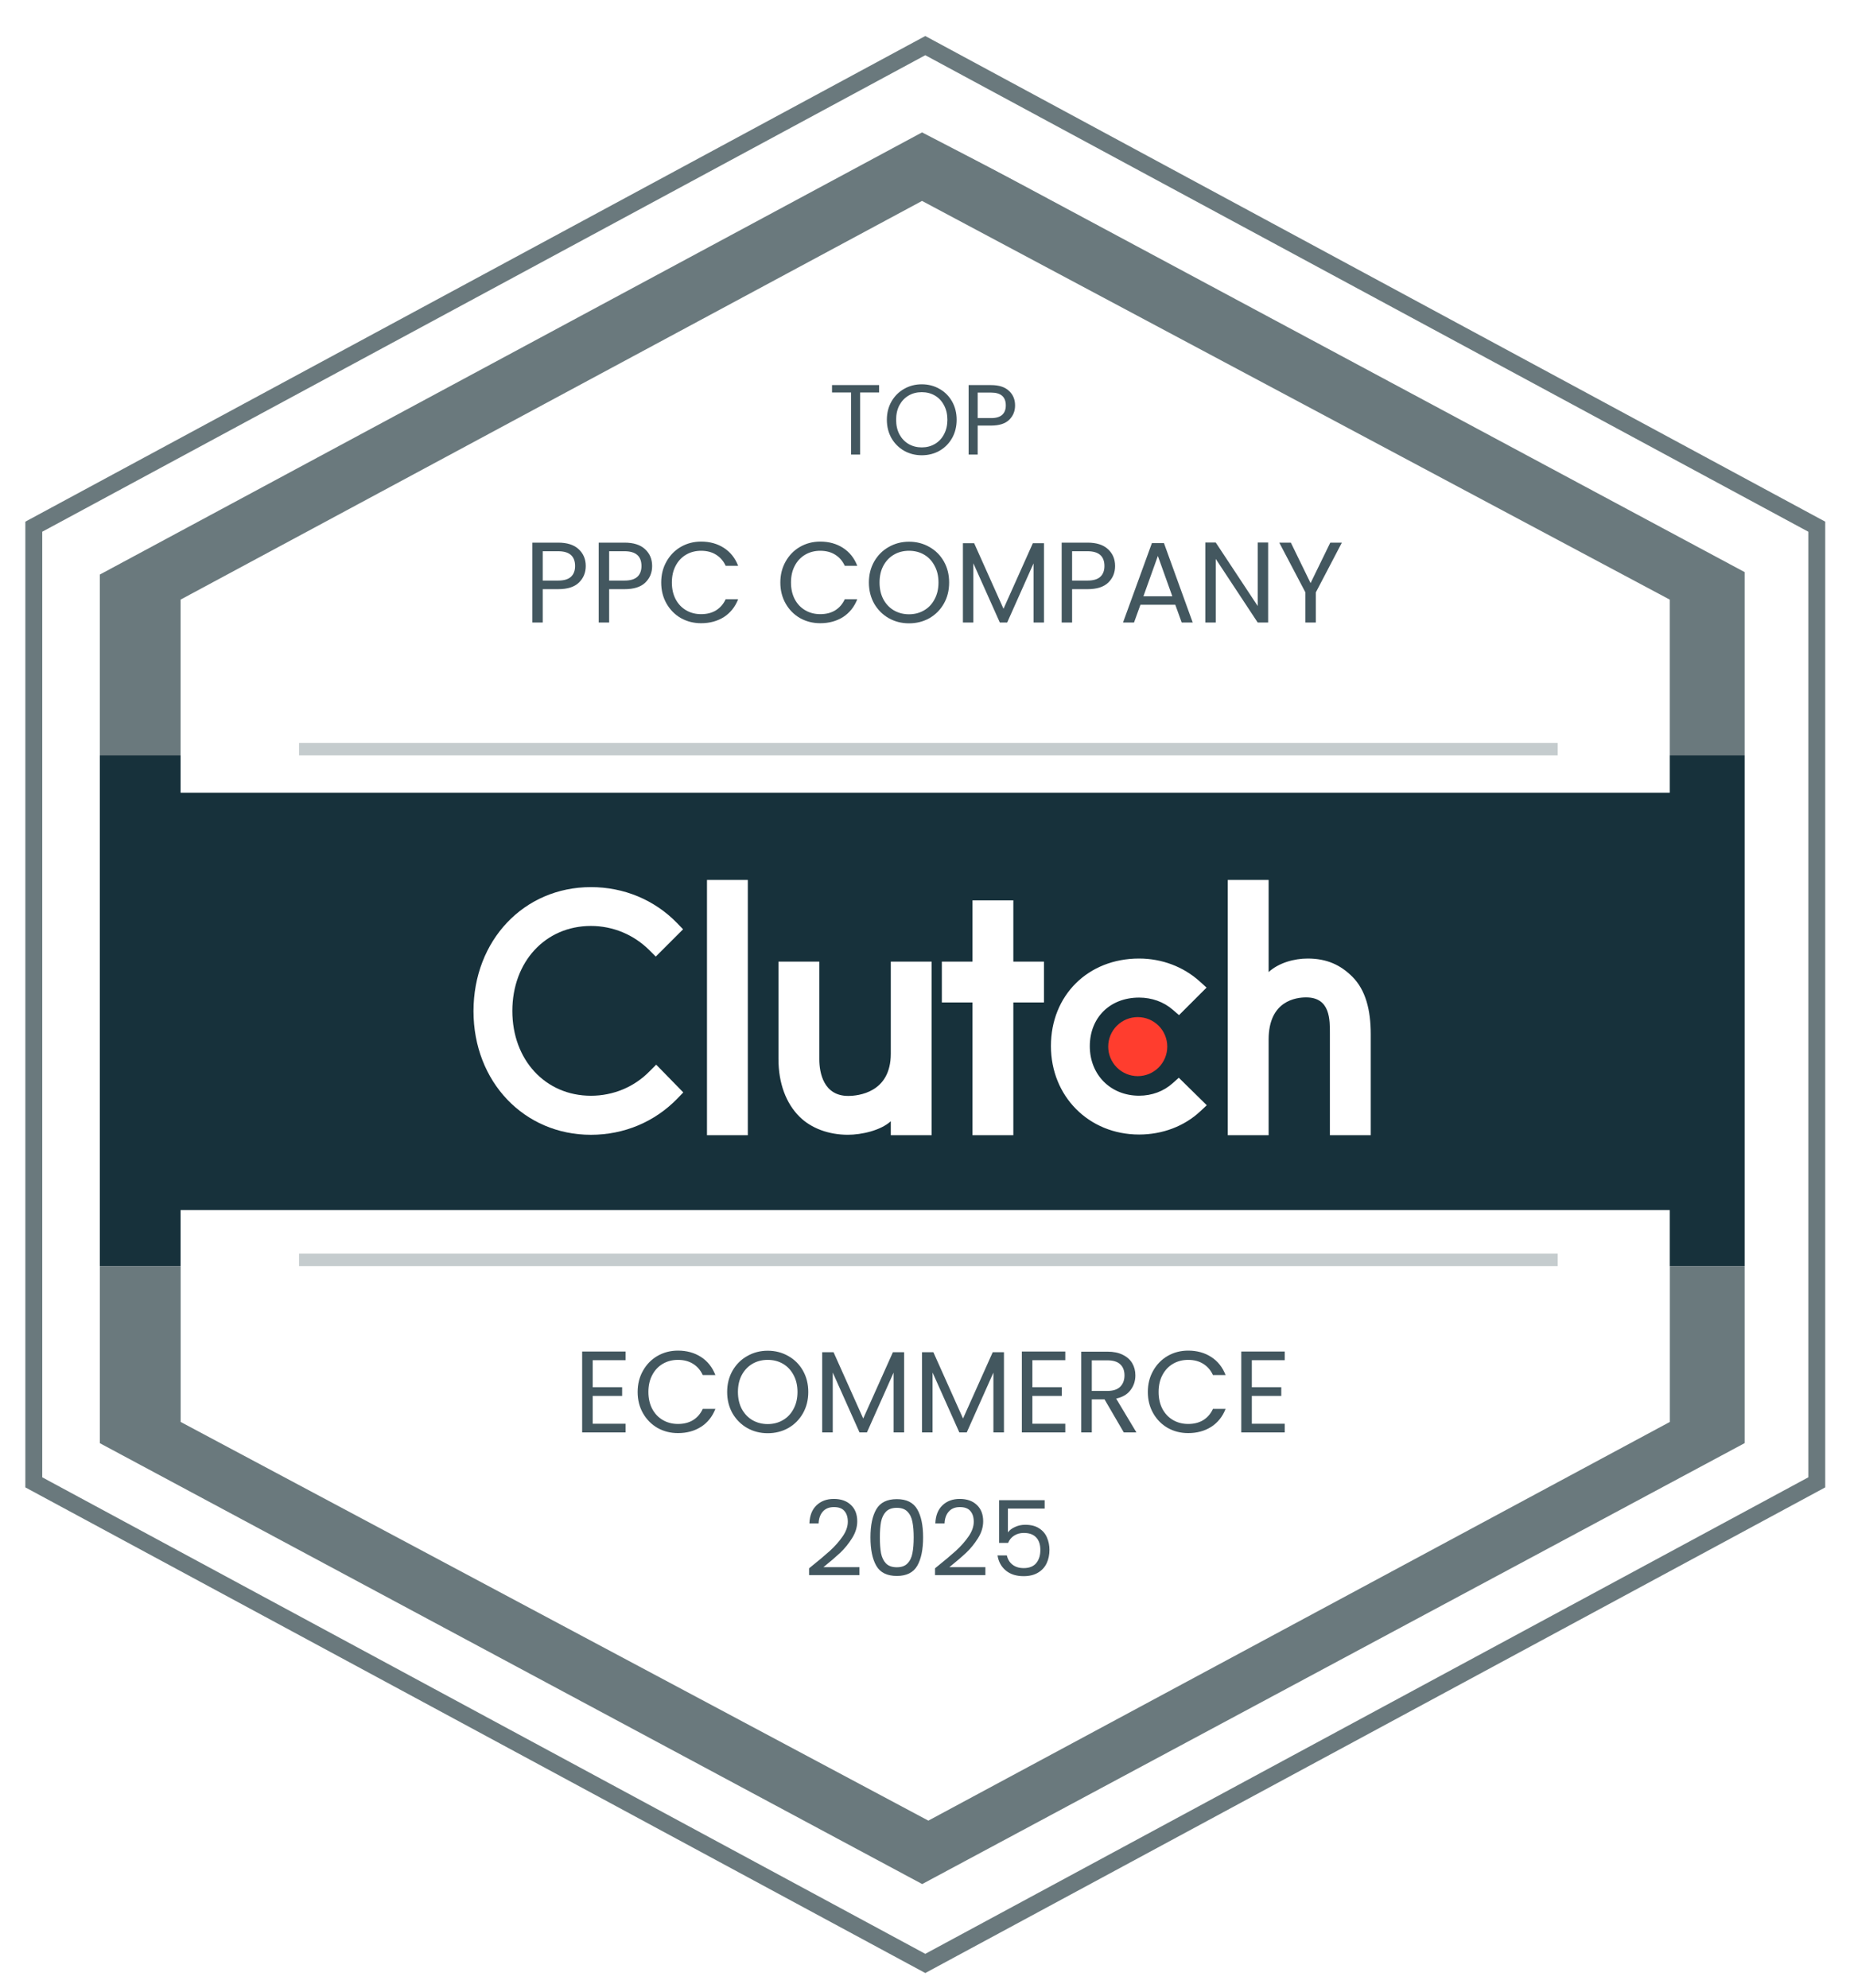
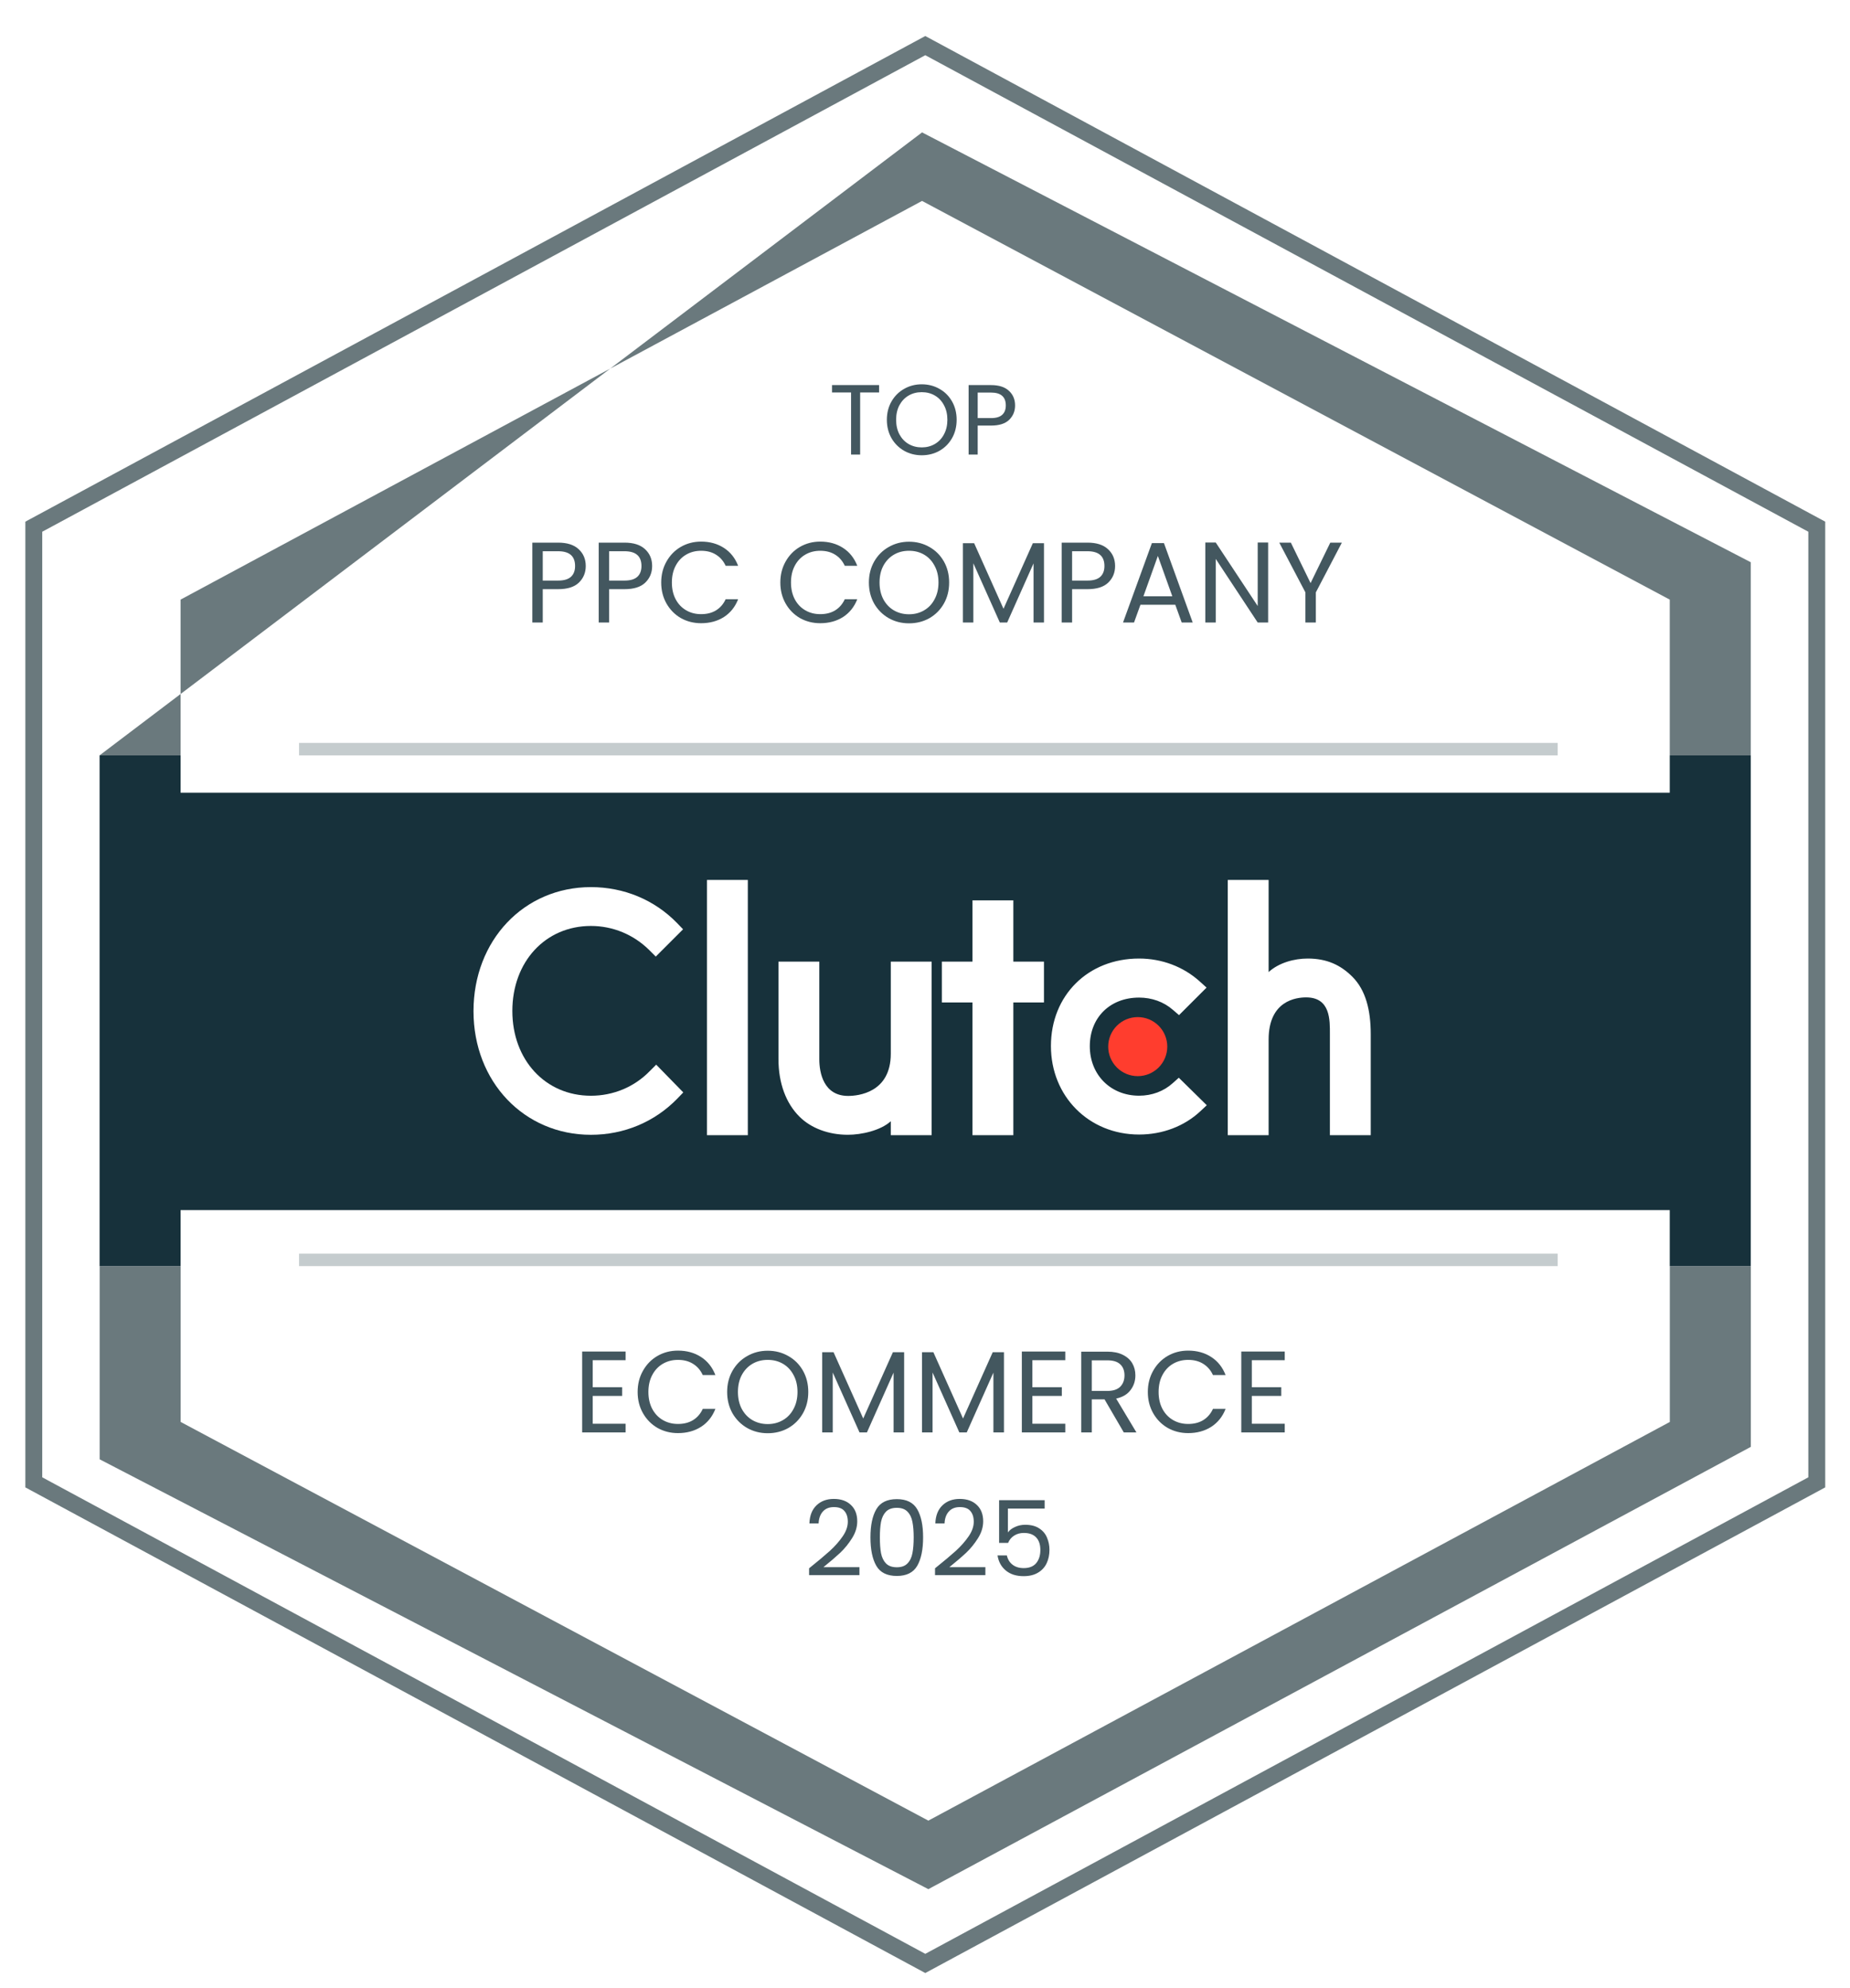
<svg xmlns="http://www.w3.org/2000/svg" width="201" height="216" viewBox="0 0 201 216" fill="none">
  <g clip-path="url(#clip0_2228_6719)">
    <mask id="mask0_2228_6719" style="mask-type:luminance" maskUnits="userSpaceOnUse" x="0" y="0" width="201" height="216">
      <path d="M200.382 0.602H0V215.877H200.382V0.602Z" fill="white" />
    </mask>
    <g mask="url(#mask0_2228_6719)">
      <g filter="url(#filter0_d_2228_6719)">
        <path d="M100.195 8.727L6.773 58.822V158.336L100.195 208.431L193.616 158.336V58.822L100.195 8.727Z" fill="white" />
-         <path d="M100.18 20.916L19.621 64.241V81.165H10.82V61.533L100.18 13.469L190.216 60.179V81.165H181.416V64.241L100.18 20.916Z" fill="#6A797D" />
+         <path d="M100.18 20.916L19.621 64.241V81.165H10.82L100.18 13.469L190.216 60.179V81.165H181.416V64.241L100.18 20.916Z" fill="#6A797D" />
        <path d="M100.864 196.929L181.423 153.604V136.68H190.224V156.312L100.864 204.376L10.828 157.665V136.68H19.629V153.604L100.864 196.929Z" fill="#6A797D" />
        <path d="M10.82 136.675V81.164H19.621V85.226H181.416V81.164H190.216V136.675H181.416V130.583H19.621V136.675H10.82Z" fill="#17313B" />
-         <path d="M100.195 8.727L6.773 58.822V158.336L100.195 208.431L193.616 158.336V58.822L100.195 8.727Z" stroke="white" stroke-width="8.124" />
        <path d="M100.531 4.039L3.672 56.318V160.168L100.531 212.447L197.39 160.168V56.318L100.531 4.039Z" stroke="#6A797D" stroke-width="1.836" />
        <path d="M76.812 94.703H81.25V122.44H76.812V94.703ZM96.783 113.592C96.783 117.837 93.214 118.175 92.152 118.175C89.499 118.175 89.017 115.692 89.017 114.195V103.579H84.579V114.172C84.579 116.802 85.404 118.972 86.851 120.419C88.129 121.698 90.044 122.397 92.119 122.397C93.59 122.397 95.674 121.939 96.783 120.926V122.44H101.221V103.579H96.783V113.592ZM110.097 96.922H105.659V103.579H102.33V108.017H105.659V122.44H110.097V108.017H113.425V103.579H110.097V96.922ZM127.401 116.801C126.435 117.669 125.159 118.151 123.759 118.151C120.672 118.151 118.406 115.884 118.406 112.772C118.406 109.66 120.6 107.489 123.759 107.489C125.135 107.489 126.435 107.947 127.426 108.816L128.099 109.395L131.091 106.404L130.343 105.728C128.582 104.138 126.244 103.246 123.758 103.246C118.21 103.246 114.182 107.249 114.182 112.749C114.182 118.225 118.307 122.371 123.758 122.371C126.291 122.371 128.653 121.479 130.391 119.864L131.115 119.188L128.076 116.199L127.401 116.801ZM146.932 105.223C145.653 103.945 144.156 103.246 142.081 103.246C140.61 103.246 138.943 103.704 137.834 104.716V94.703H133.396V122.44H137.834V112.05C137.834 107.805 140.849 107.468 141.911 107.468C144.564 107.468 144.491 109.952 144.491 111.447V122.44H148.929V111.471C148.929 108.841 148.379 106.671 146.932 105.223Z" fill="white" />
        <path d="M123.615 109.609C124.466 109.609 125.282 109.947 125.884 110.548C126.485 111.15 126.823 111.966 126.823 112.817C126.823 113.668 126.485 114.484 125.884 115.086C125.282 115.688 124.466 116.026 123.615 116.026C122.764 116.026 121.948 115.688 121.346 115.086C120.744 114.484 120.406 113.668 120.406 112.817C120.406 111.966 120.744 111.15 121.346 110.548C121.948 109.947 122.764 109.609 123.615 109.609Z" fill="#FF3D2E" />
        <path d="M70.596 115.478C68.909 117.215 66.616 118.156 64.204 118.156C59.261 118.156 55.666 114.272 55.666 108.943C55.666 103.588 59.261 99.705 64.204 99.705C66.593 99.705 68.86 100.645 70.573 102.358L71.247 103.033L74.214 100.067L73.563 99.391C71.103 96.858 67.775 95.484 64.204 95.484C56.921 95.484 51.445 101.273 51.445 108.966C51.445 116.636 56.945 122.4 64.204 122.4C67.799 122.4 71.127 121.003 73.587 118.47L74.238 117.794L71.296 114.779L70.596 115.478Z" fill="white" />
        <path d="M87.906 169.51C88.869 168.736 89.624 168.103 90.17 167.61C90.716 167.11 91.174 166.591 91.546 166.052C91.925 165.506 92.114 164.972 92.114 164.449C92.114 163.956 91.993 163.569 91.75 163.289C91.515 163.001 91.132 162.856 90.602 162.856C90.086 162.856 89.684 163.02 89.396 163.346C89.116 163.664 88.964 164.092 88.941 164.631H87.941C87.971 163.781 88.229 163.126 88.714 162.663C89.199 162.201 89.825 161.969 90.59 161.969C91.371 161.969 91.989 162.185 92.444 162.618C92.907 163.05 93.138 163.645 93.138 164.403C93.138 165.033 92.948 165.647 92.569 166.246C92.198 166.837 91.773 167.36 91.296 167.815C90.818 168.262 90.207 168.786 89.465 169.385H93.377V170.249H87.906V169.51ZM94.573 166.143C94.573 164.839 94.785 163.823 95.21 163.095C95.635 162.36 96.378 161.992 97.439 161.992C98.493 161.992 99.232 162.36 99.657 163.095C100.081 163.823 100.294 164.839 100.294 166.143C100.294 167.47 100.081 168.501 99.657 169.237C99.232 169.972 98.493 170.34 97.439 170.34C96.378 170.34 95.635 169.972 95.21 169.237C94.785 168.501 94.573 167.47 94.573 166.143ZM99.27 166.143C99.27 165.484 99.225 164.926 99.134 164.471C99.05 164.009 98.872 163.637 98.599 163.357C98.334 163.076 97.947 162.936 97.439 162.936C96.924 162.936 96.529 163.076 96.256 163.357C95.991 163.637 95.813 164.009 95.722 164.471C95.638 164.926 95.597 165.484 95.597 166.143C95.597 166.826 95.638 167.398 95.722 167.861C95.813 168.323 95.991 168.695 96.256 168.975C96.529 169.256 96.924 169.396 97.439 169.396C97.947 169.396 98.334 169.256 98.599 168.975C98.872 168.695 99.05 168.323 99.134 167.861C99.225 167.398 99.27 166.826 99.27 166.143ZM101.589 169.51C102.552 168.736 103.307 168.103 103.853 167.61C104.398 167.11 104.857 166.591 105.229 166.052C105.608 165.506 105.797 164.972 105.797 164.449C105.797 163.956 105.676 163.569 105.433 163.289C105.198 163.001 104.815 162.856 104.285 162.856C103.769 162.856 103.367 163.02 103.079 163.346C102.799 163.664 102.647 164.092 102.624 164.631H101.623C101.654 163.781 101.912 163.126 102.397 162.663C102.882 162.201 103.508 161.969 104.273 161.969C105.054 161.969 105.672 162.185 106.127 162.618C106.59 163.05 106.821 163.645 106.821 164.403C106.821 165.033 106.631 165.647 106.252 166.246C105.881 166.837 105.456 167.36 104.978 167.815C104.501 168.262 103.89 168.786 103.147 169.385H107.06V170.249H101.589V169.51ZM113.499 163.016H109.507V165.609C109.682 165.366 109.939 165.169 110.281 165.017C110.622 164.858 110.989 164.779 111.384 164.779C112.013 164.779 112.525 164.911 112.919 165.177C113.313 165.434 113.594 165.772 113.761 166.189C113.935 166.598 114.022 167.034 114.022 167.497C114.022 168.043 113.92 168.532 113.715 168.964C113.51 169.396 113.196 169.737 112.771 169.987C112.354 170.238 111.835 170.363 111.213 170.363C110.417 170.363 109.773 170.158 109.28 169.749C108.787 169.339 108.487 168.793 108.381 168.111H109.393C109.492 168.543 109.7 168.88 110.019 169.123C110.337 169.366 110.739 169.487 111.224 169.487C111.823 169.487 112.275 169.309 112.578 168.952C112.881 168.588 113.033 168.111 113.033 167.519C113.033 166.928 112.881 166.473 112.578 166.155C112.275 165.829 111.827 165.666 111.236 165.666C110.834 165.666 110.481 165.764 110.178 165.961C109.882 166.151 109.666 166.412 109.53 166.746H108.552V162.106H113.499V163.016Z" fill="#43575F" />
        <path d="M64.396 146.897V149.831H67.594V150.775H64.396V153.797H67.972V154.741H63.25V145.952H67.972V146.897H64.396ZM69.278 150.347C69.278 149.491 69.471 148.723 69.857 148.043C70.243 147.354 70.767 146.817 71.431 146.431C72.102 146.045 72.845 145.852 73.659 145.852C74.616 145.852 75.452 146.083 76.165 146.544C76.879 147.006 77.399 147.661 77.726 148.509H76.354C76.111 147.98 75.758 147.573 75.296 147.287C74.843 147.002 74.297 146.859 73.659 146.859C73.047 146.859 72.497 147.002 72.01 147.287C71.523 147.573 71.141 147.98 70.864 148.509C70.587 149.029 70.448 149.642 70.448 150.347C70.448 151.044 70.587 151.656 70.864 152.185C71.141 152.706 71.523 153.109 72.01 153.394C72.497 153.679 73.047 153.822 73.659 153.822C74.297 153.822 74.843 153.684 75.296 153.407C75.758 153.121 76.111 152.714 76.354 152.185H77.726C77.399 153.025 76.879 153.675 76.165 154.137C75.452 154.59 74.616 154.817 73.659 154.817C72.845 154.817 72.102 154.628 71.431 154.25C70.767 153.864 70.243 153.331 69.857 152.651C69.471 151.971 69.278 151.203 69.278 150.347ZM83.411 154.83C82.597 154.83 81.854 154.641 81.182 154.263C80.511 153.877 79.978 153.344 79.583 152.664C79.197 151.975 79.004 151.203 79.004 150.347C79.004 149.491 79.197 148.723 79.583 148.043C79.978 147.354 80.511 146.821 81.182 146.444C81.854 146.057 82.597 145.864 83.411 145.864C84.234 145.864 84.981 146.057 85.652 146.444C86.324 146.821 86.853 147.35 87.239 148.03C87.625 148.71 87.818 149.482 87.818 150.347C87.818 151.212 87.625 151.984 87.239 152.664C86.853 153.344 86.324 153.877 85.652 154.263C84.981 154.641 84.234 154.83 83.411 154.83ZM83.411 153.835C84.024 153.835 84.574 153.692 85.061 153.407C85.556 153.121 85.942 152.714 86.219 152.185C86.504 151.656 86.647 151.044 86.647 150.347C86.647 149.642 86.504 149.029 86.219 148.509C85.942 147.98 85.56 147.573 85.073 147.287C84.586 147.002 84.032 146.859 83.411 146.859C82.79 146.859 82.236 147.002 81.749 147.287C81.262 147.573 80.876 147.98 80.591 148.509C80.314 149.029 80.175 149.642 80.175 150.347C80.175 151.044 80.314 151.656 80.591 152.185C80.876 152.714 81.262 153.121 81.749 153.407C82.244 153.692 82.798 153.835 83.411 153.835ZM98.233 146.028V154.741H97.087V148.244L94.191 154.741H93.385L90.477 148.232V154.741H89.331V146.028H90.565L93.788 153.23L97.012 146.028H98.233ZM109.078 146.028V154.741H107.932V148.244L105.036 154.741H104.23L101.322 148.232V154.741H100.176V146.028H101.41L104.633 153.23L107.857 146.028H109.078ZM112.167 146.897V149.831H115.366V150.775H112.167V153.797H115.743V154.741H111.021V145.952H115.743V146.897H112.167ZM122.098 154.741L120.008 151.153H118.623V154.741H117.477V145.965H120.31C120.973 145.965 121.532 146.078 121.985 146.305C122.447 146.532 122.791 146.838 123.017 147.224C123.244 147.61 123.357 148.051 123.357 148.546C123.357 149.151 123.181 149.684 122.828 150.145C122.484 150.607 121.964 150.914 121.267 151.065L123.471 154.741H122.098ZM118.623 150.234H120.31C120.931 150.234 121.397 150.083 121.708 149.78C122.018 149.47 122.174 149.058 122.174 148.546C122.174 148.026 122.018 147.623 121.708 147.338C121.406 147.052 120.94 146.909 120.31 146.909H118.623V150.234ZM124.71 150.347C124.71 149.491 124.903 148.723 125.289 148.043C125.675 147.354 126.2 146.817 126.863 146.431C127.534 146.045 128.277 145.852 129.092 145.852C130.048 145.852 130.884 146.083 131.597 146.544C132.311 147.006 132.831 147.661 133.159 148.509H131.786C131.543 147.98 131.19 147.573 130.728 147.287C130.275 147.002 129.729 146.859 129.092 146.859C128.479 146.859 127.929 147.002 127.442 147.287C126.955 147.573 126.573 147.98 126.296 148.509C126.019 149.029 125.881 149.642 125.881 150.347C125.881 151.044 126.019 151.656 126.296 152.185C126.573 152.706 126.955 153.109 127.442 153.394C127.929 153.679 128.479 153.822 129.092 153.822C129.729 153.822 130.275 153.684 130.728 153.407C131.19 153.121 131.543 152.714 131.786 152.185H133.159C132.831 153.025 132.311 153.675 131.597 154.137C130.884 154.59 130.048 154.817 129.092 154.817C128.277 154.817 127.534 154.628 126.863 154.25C126.2 153.864 125.675 153.331 125.289 152.651C124.903 151.971 124.71 151.203 124.71 150.347ZM136.01 146.897V149.831H139.208V150.775H136.01V153.797H139.586V154.741H134.864V145.952H139.586V146.897H136.01Z" fill="#43575F" />
        <path d="M95.511 40.93V41.732H93.453V48.48H92.467V41.732H90.398V40.93H95.511ZM100.147 48.556C99.447 48.556 98.807 48.393 98.23 48.068C97.652 47.736 97.194 47.278 96.854 46.693C96.522 46.101 96.356 45.436 96.356 44.7C96.356 43.963 96.522 43.302 96.854 42.718C97.194 42.125 97.652 41.667 98.23 41.342C98.807 41.01 99.447 40.844 100.147 40.844C100.855 40.844 101.497 41.01 102.075 41.342C102.653 41.667 103.108 42.122 103.44 42.707C103.772 43.292 103.938 43.956 103.938 44.7C103.938 45.443 103.772 46.108 103.44 46.693C103.108 47.278 102.653 47.736 102.075 48.068C101.497 48.393 100.855 48.556 100.147 48.556ZM100.147 47.7C100.674 47.7 101.147 47.577 101.566 47.332C101.992 47.086 102.324 46.736 102.562 46.281C102.808 45.826 102.931 45.299 102.931 44.7C102.931 44.093 102.808 43.566 102.562 43.118C102.324 42.663 101.996 42.313 101.577 42.068C101.158 41.822 100.681 41.699 100.147 41.699C99.612 41.699 99.136 41.822 98.717 42.068C98.298 42.313 97.966 42.663 97.721 43.118C97.482 43.566 97.363 44.093 97.363 44.7C97.363 45.299 97.482 45.826 97.721 46.281C97.966 46.736 98.298 47.086 98.717 47.332C99.143 47.577 99.62 47.7 100.147 47.7ZM110.287 43.14C110.287 43.768 110.07 44.292 109.637 44.711C109.211 45.122 108.557 45.328 107.676 45.328H106.225V48.48H105.239V40.93H107.676C108.528 40.93 109.175 41.136 109.615 41.548C110.063 41.959 110.287 42.49 110.287 43.14ZM107.676 44.516C108.225 44.516 108.629 44.396 108.889 44.158C109.149 43.92 109.279 43.58 109.279 43.14C109.279 42.209 108.745 41.743 107.676 41.743H106.225V44.516H107.676Z" fill="#43575F" />
        <path d="M63.641 60.591C63.641 61.313 63.391 61.915 62.893 62.397C62.403 62.87 61.652 63.107 60.639 63.107H58.969V66.732H57.836V58.05H60.639C61.618 58.05 62.362 58.286 62.868 58.76C63.383 59.233 63.641 59.843 63.641 60.591ZM60.639 62.173C61.27 62.173 61.735 62.036 62.034 61.762C62.333 61.487 62.482 61.097 62.482 60.591C62.482 59.519 61.868 58.984 60.639 58.984H58.969V62.173H60.639ZM70.854 60.591C70.854 61.313 70.605 61.915 70.106 62.397C69.617 62.87 68.865 63.107 67.852 63.107H66.183V66.732H65.049V58.05H67.852C68.832 58.05 69.575 58.286 70.082 58.76C70.596 59.233 70.854 59.843 70.854 60.591ZM67.852 62.173C68.483 62.173 68.948 62.036 69.247 61.762C69.546 61.487 69.695 61.097 69.695 60.591C69.695 59.519 69.081 58.984 67.852 58.984H66.183V62.173H67.852ZM71.839 62.384C71.839 61.537 72.03 60.778 72.412 60.105C72.794 59.424 73.313 58.892 73.969 58.511C74.633 58.129 75.368 57.938 76.174 57.938C77.121 57.938 77.947 58.166 78.653 58.623C79.359 59.079 79.873 59.727 80.197 60.566H78.84C78.599 60.043 78.25 59.64 77.793 59.358C77.345 59.075 76.805 58.934 76.174 58.934C75.568 58.934 75.024 59.075 74.542 59.358C74.061 59.64 73.683 60.043 73.409 60.566C73.135 61.081 72.998 61.687 72.998 62.384C72.998 63.074 73.135 63.68 73.409 64.203C73.683 64.718 74.061 65.116 74.542 65.399C75.024 65.681 75.568 65.822 76.174 65.822C76.805 65.822 77.345 65.685 77.793 65.411C78.25 65.129 78.599 64.726 78.84 64.203H80.197C79.873 65.033 79.359 65.677 78.653 66.134C77.947 66.582 77.121 66.806 76.174 66.806C75.368 66.806 74.633 66.62 73.969 66.246C73.313 65.864 72.794 65.337 72.412 64.664C72.03 63.991 71.839 63.231 71.839 62.384ZM84.782 62.384C84.782 61.537 84.973 60.778 85.355 60.105C85.737 59.424 86.256 58.892 86.912 58.511C87.576 58.129 88.311 57.938 89.117 57.938C90.063 57.938 90.89 58.166 91.595 58.623C92.301 59.079 92.816 59.727 93.14 60.566H91.782C91.541 60.043 91.193 59.64 90.736 59.358C90.287 59.075 89.748 58.934 89.117 58.934C88.51 58.934 87.966 59.075 87.485 59.358C87.003 59.64 86.625 60.043 86.351 60.566C86.077 61.081 85.94 61.687 85.94 62.384C85.94 63.074 86.077 63.68 86.351 64.203C86.625 64.718 87.003 65.116 87.485 65.399C87.966 65.681 88.51 65.822 89.117 65.822C89.748 65.822 90.287 65.685 90.736 65.411C91.193 65.129 91.541 64.726 91.782 64.203H93.14C92.816 65.033 92.301 65.677 91.595 66.134C90.89 66.582 90.063 66.806 89.117 66.806C88.311 66.806 87.576 66.62 86.912 66.246C86.256 65.864 85.737 65.337 85.355 64.664C84.973 63.991 84.782 63.231 84.782 62.384ZM98.763 66.819C97.958 66.819 97.223 66.632 96.559 66.258C95.894 65.876 95.367 65.349 94.977 64.676C94.595 63.995 94.404 63.231 94.404 62.384C94.404 61.537 94.595 60.778 94.977 60.105C95.367 59.424 95.894 58.897 96.559 58.523C97.223 58.141 97.958 57.95 98.763 57.95C99.577 57.95 100.317 58.141 100.981 58.523C101.645 58.897 102.168 59.42 102.55 60.092C102.932 60.765 103.123 61.529 103.123 62.384C103.123 63.24 102.932 64.004 102.55 64.676C102.168 65.349 101.645 65.876 100.981 66.258C100.317 66.632 99.577 66.819 98.763 66.819ZM98.763 65.835C99.37 65.835 99.914 65.694 100.395 65.411C100.885 65.129 101.267 64.726 101.541 64.203C101.824 63.68 101.965 63.074 101.965 62.384C101.965 61.687 101.824 61.081 101.541 60.566C101.267 60.043 100.89 59.64 100.408 59.358C99.926 59.075 99.378 58.934 98.763 58.934C98.149 58.934 97.601 59.075 97.119 59.358C96.638 59.64 96.256 60.043 95.973 60.566C95.699 61.081 95.562 61.687 95.562 62.384C95.562 63.074 95.699 63.68 95.973 64.203C96.256 64.726 96.638 65.129 97.119 65.411C97.609 65.694 98.157 65.835 98.763 65.835ZM113.426 58.112V66.732H112.293V60.304L109.428 66.732H108.631L105.753 60.292V66.732H104.62V58.112H105.84L109.029 65.237L112.218 58.112H113.426ZM121.153 60.591C121.153 61.313 120.904 61.915 120.406 62.397C119.916 62.87 119.164 63.107 118.151 63.107H116.482V66.732H115.349V58.05H118.151C119.131 58.05 119.874 58.286 120.381 58.76C120.896 59.233 121.153 59.843 121.153 60.591ZM118.151 62.173C118.782 62.173 119.247 62.036 119.546 61.762C119.845 61.487 119.995 61.097 119.995 60.591C119.995 59.519 119.38 58.984 118.151 58.984H116.482V62.173H118.151ZM127.694 64.801H123.907L123.21 66.732H122.014L125.153 58.099H126.461L129.587 66.732H128.391L127.694 64.801ZM127.37 63.879L125.801 59.495L124.231 63.879H127.37ZM137.781 66.732H136.648L132.089 59.818V66.732H130.955V58.037H132.089L136.648 64.938V58.037H137.781V66.732ZM145.792 58.05L142.965 63.456V66.732H141.831V63.456L138.991 58.05H140.249L142.392 62.447L144.534 58.05H145.792Z" fill="#43575F" />
        <path d="M32.492 80.492H169.239" stroke="#C5CCCE" stroke-width="1.354" />
        <path d="M32.492 135.992H169.239" stroke="#C5CCCE" stroke-width="1.354" />
      </g>
    </g>
  </g>
  <defs>
    <filter id="filter0_d_2228_6719" x="-20.241" y="-19.042" width="241.499" height="256.405" filterUnits="userSpaceOnUse" color-interpolation-filters="sRGB">
      <feFlood flood-opacity="0" result="BackgroundImageFix" />
      <feColorMatrix in="SourceAlpha" type="matrix" values="0 0 0 0 0 0 0 0 0 0 0 0 0 0 0 0 0 0 127 0" result="hardAlpha" />
      <feOffset dy="0.918" />
      <feGaussianBlur stdDeviation="11.476" />
      <feComposite in2="hardAlpha" operator="out" />
      <feColorMatrix type="matrix" values="0 0 0 0 0 0 0 0 0 0 0 0 0 0 0 0 0 0 0.02 0" />
      <feBlend mode="normal" in2="BackgroundImageFix" result="effect1_dropShadow_2228_6719" />
      <feBlend mode="normal" in="SourceGraphic" in2="effect1_dropShadow_2228_6719" result="shape" />
    </filter>
    <clipPath id="clip0_2228_6719">
      <rect width="201" height="216" fill="white" />
    </clipPath>
  </defs>
</svg>